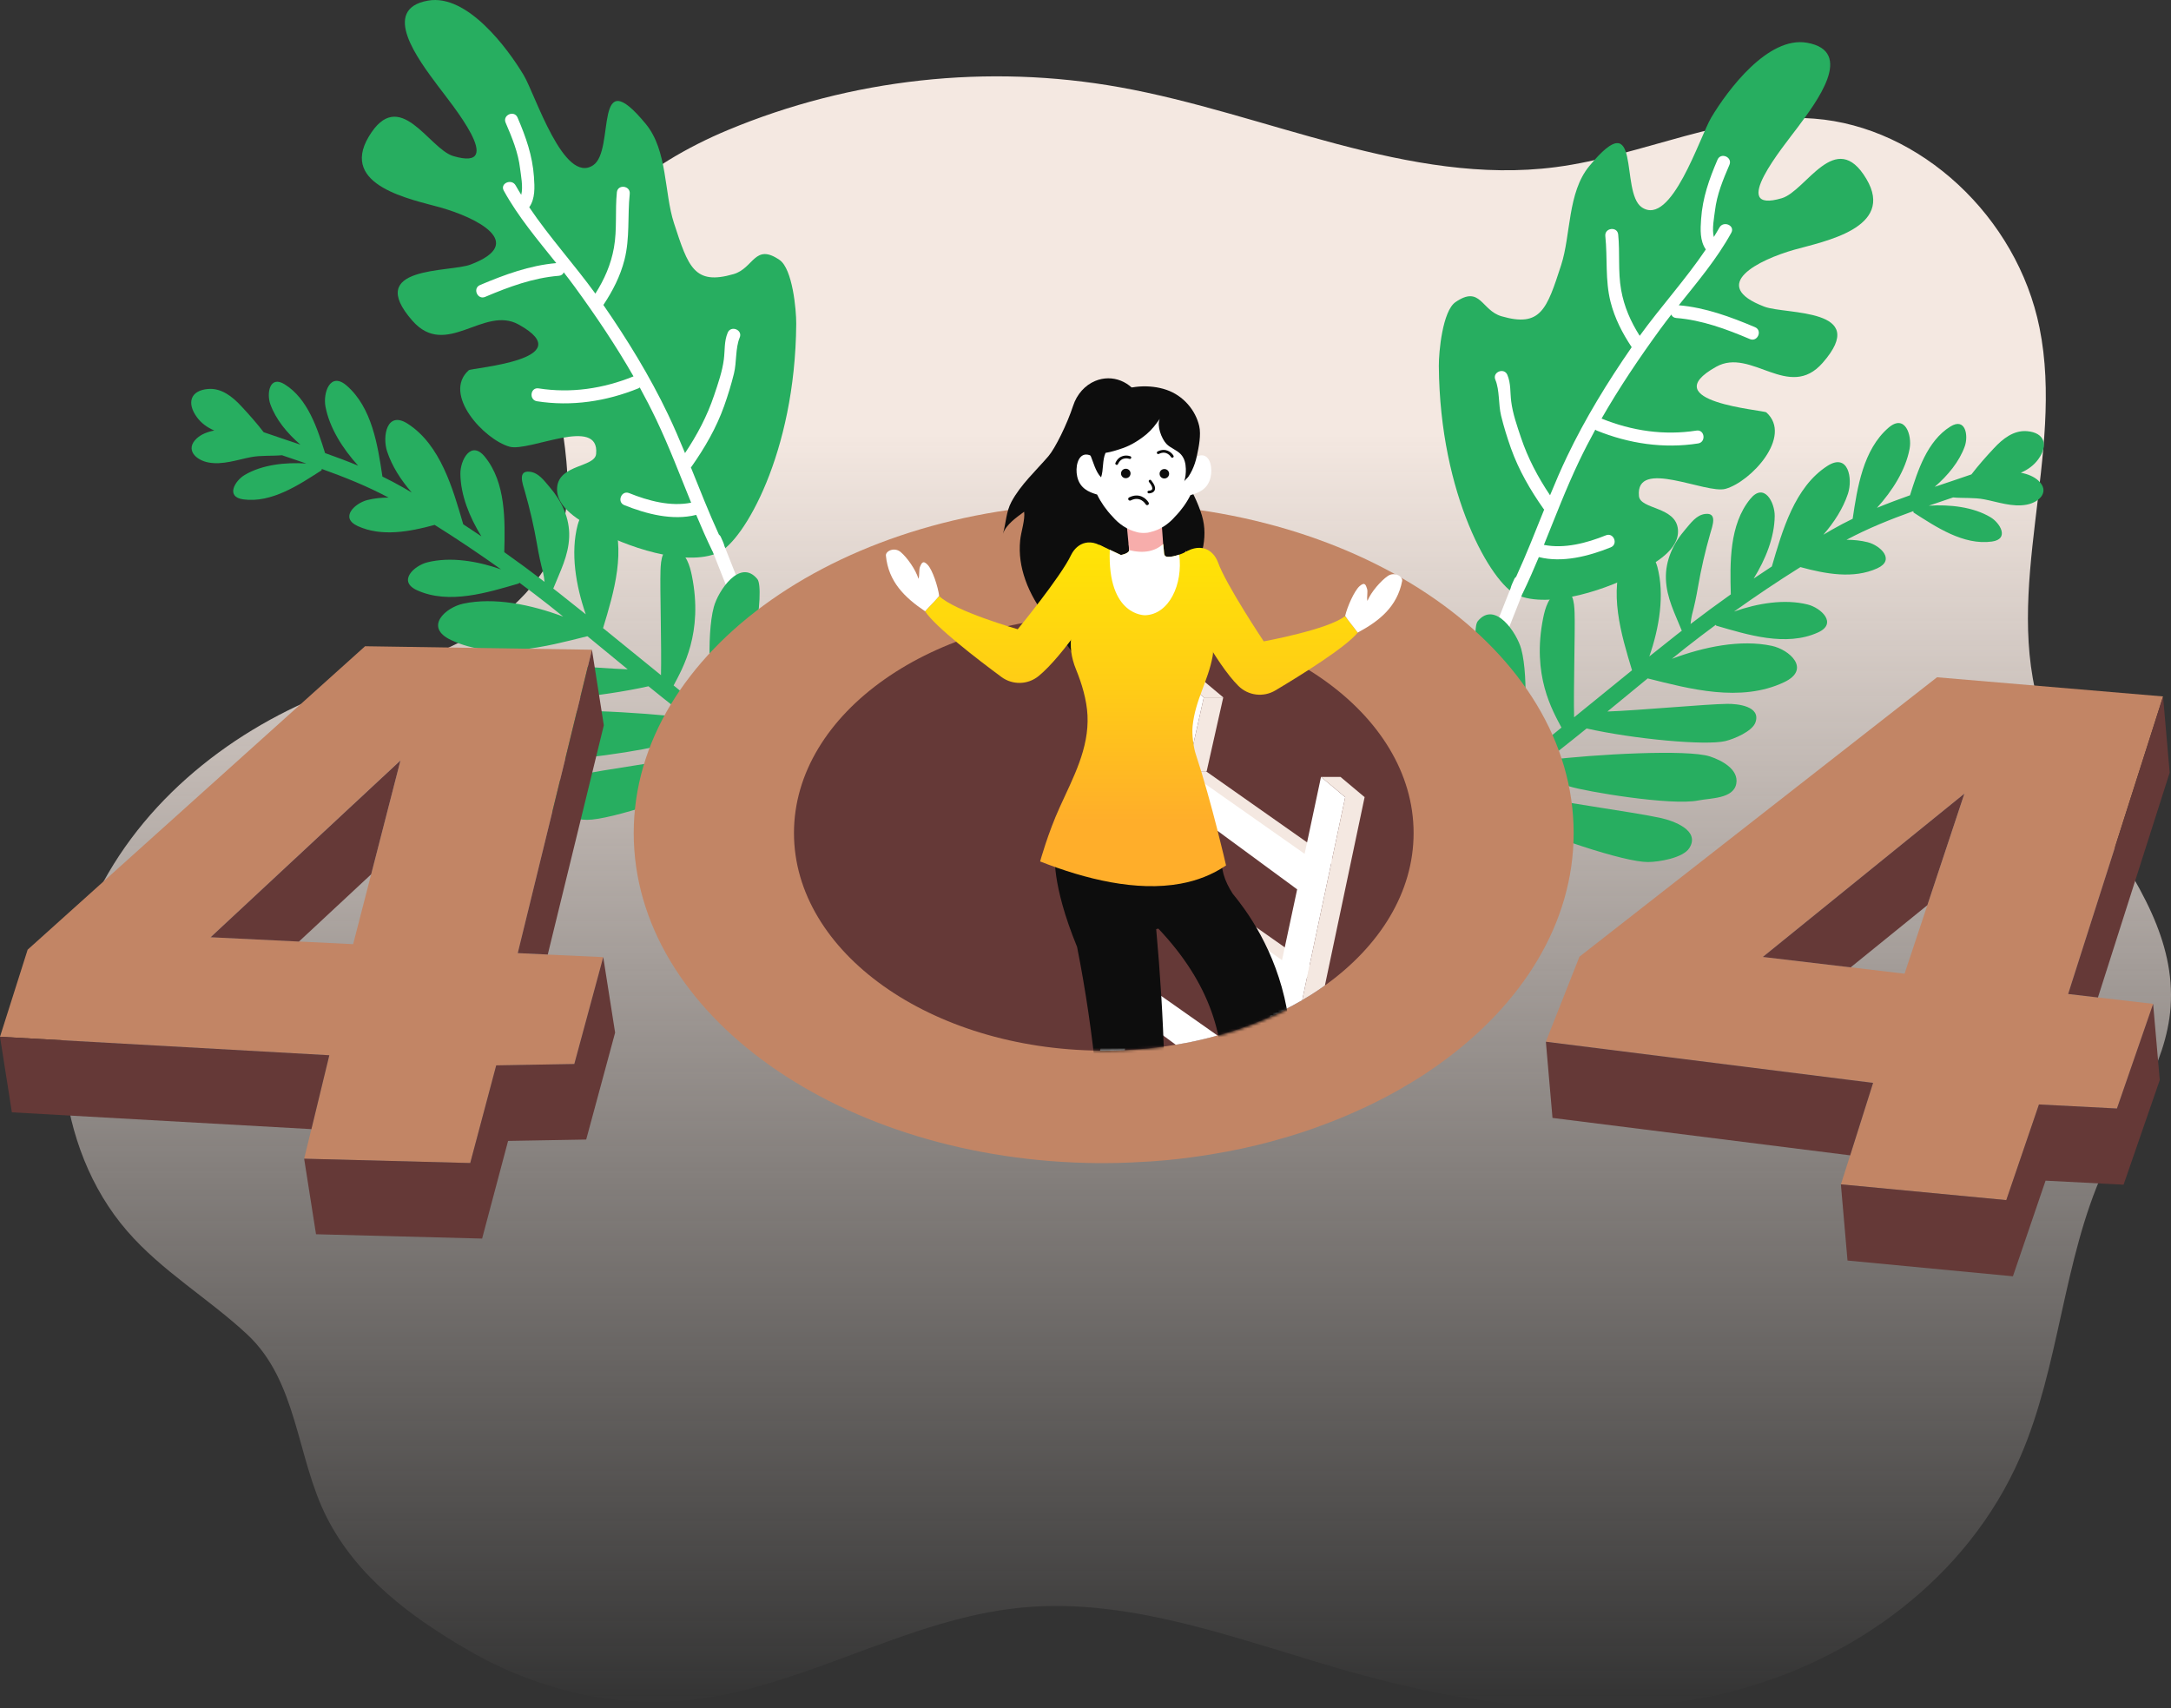
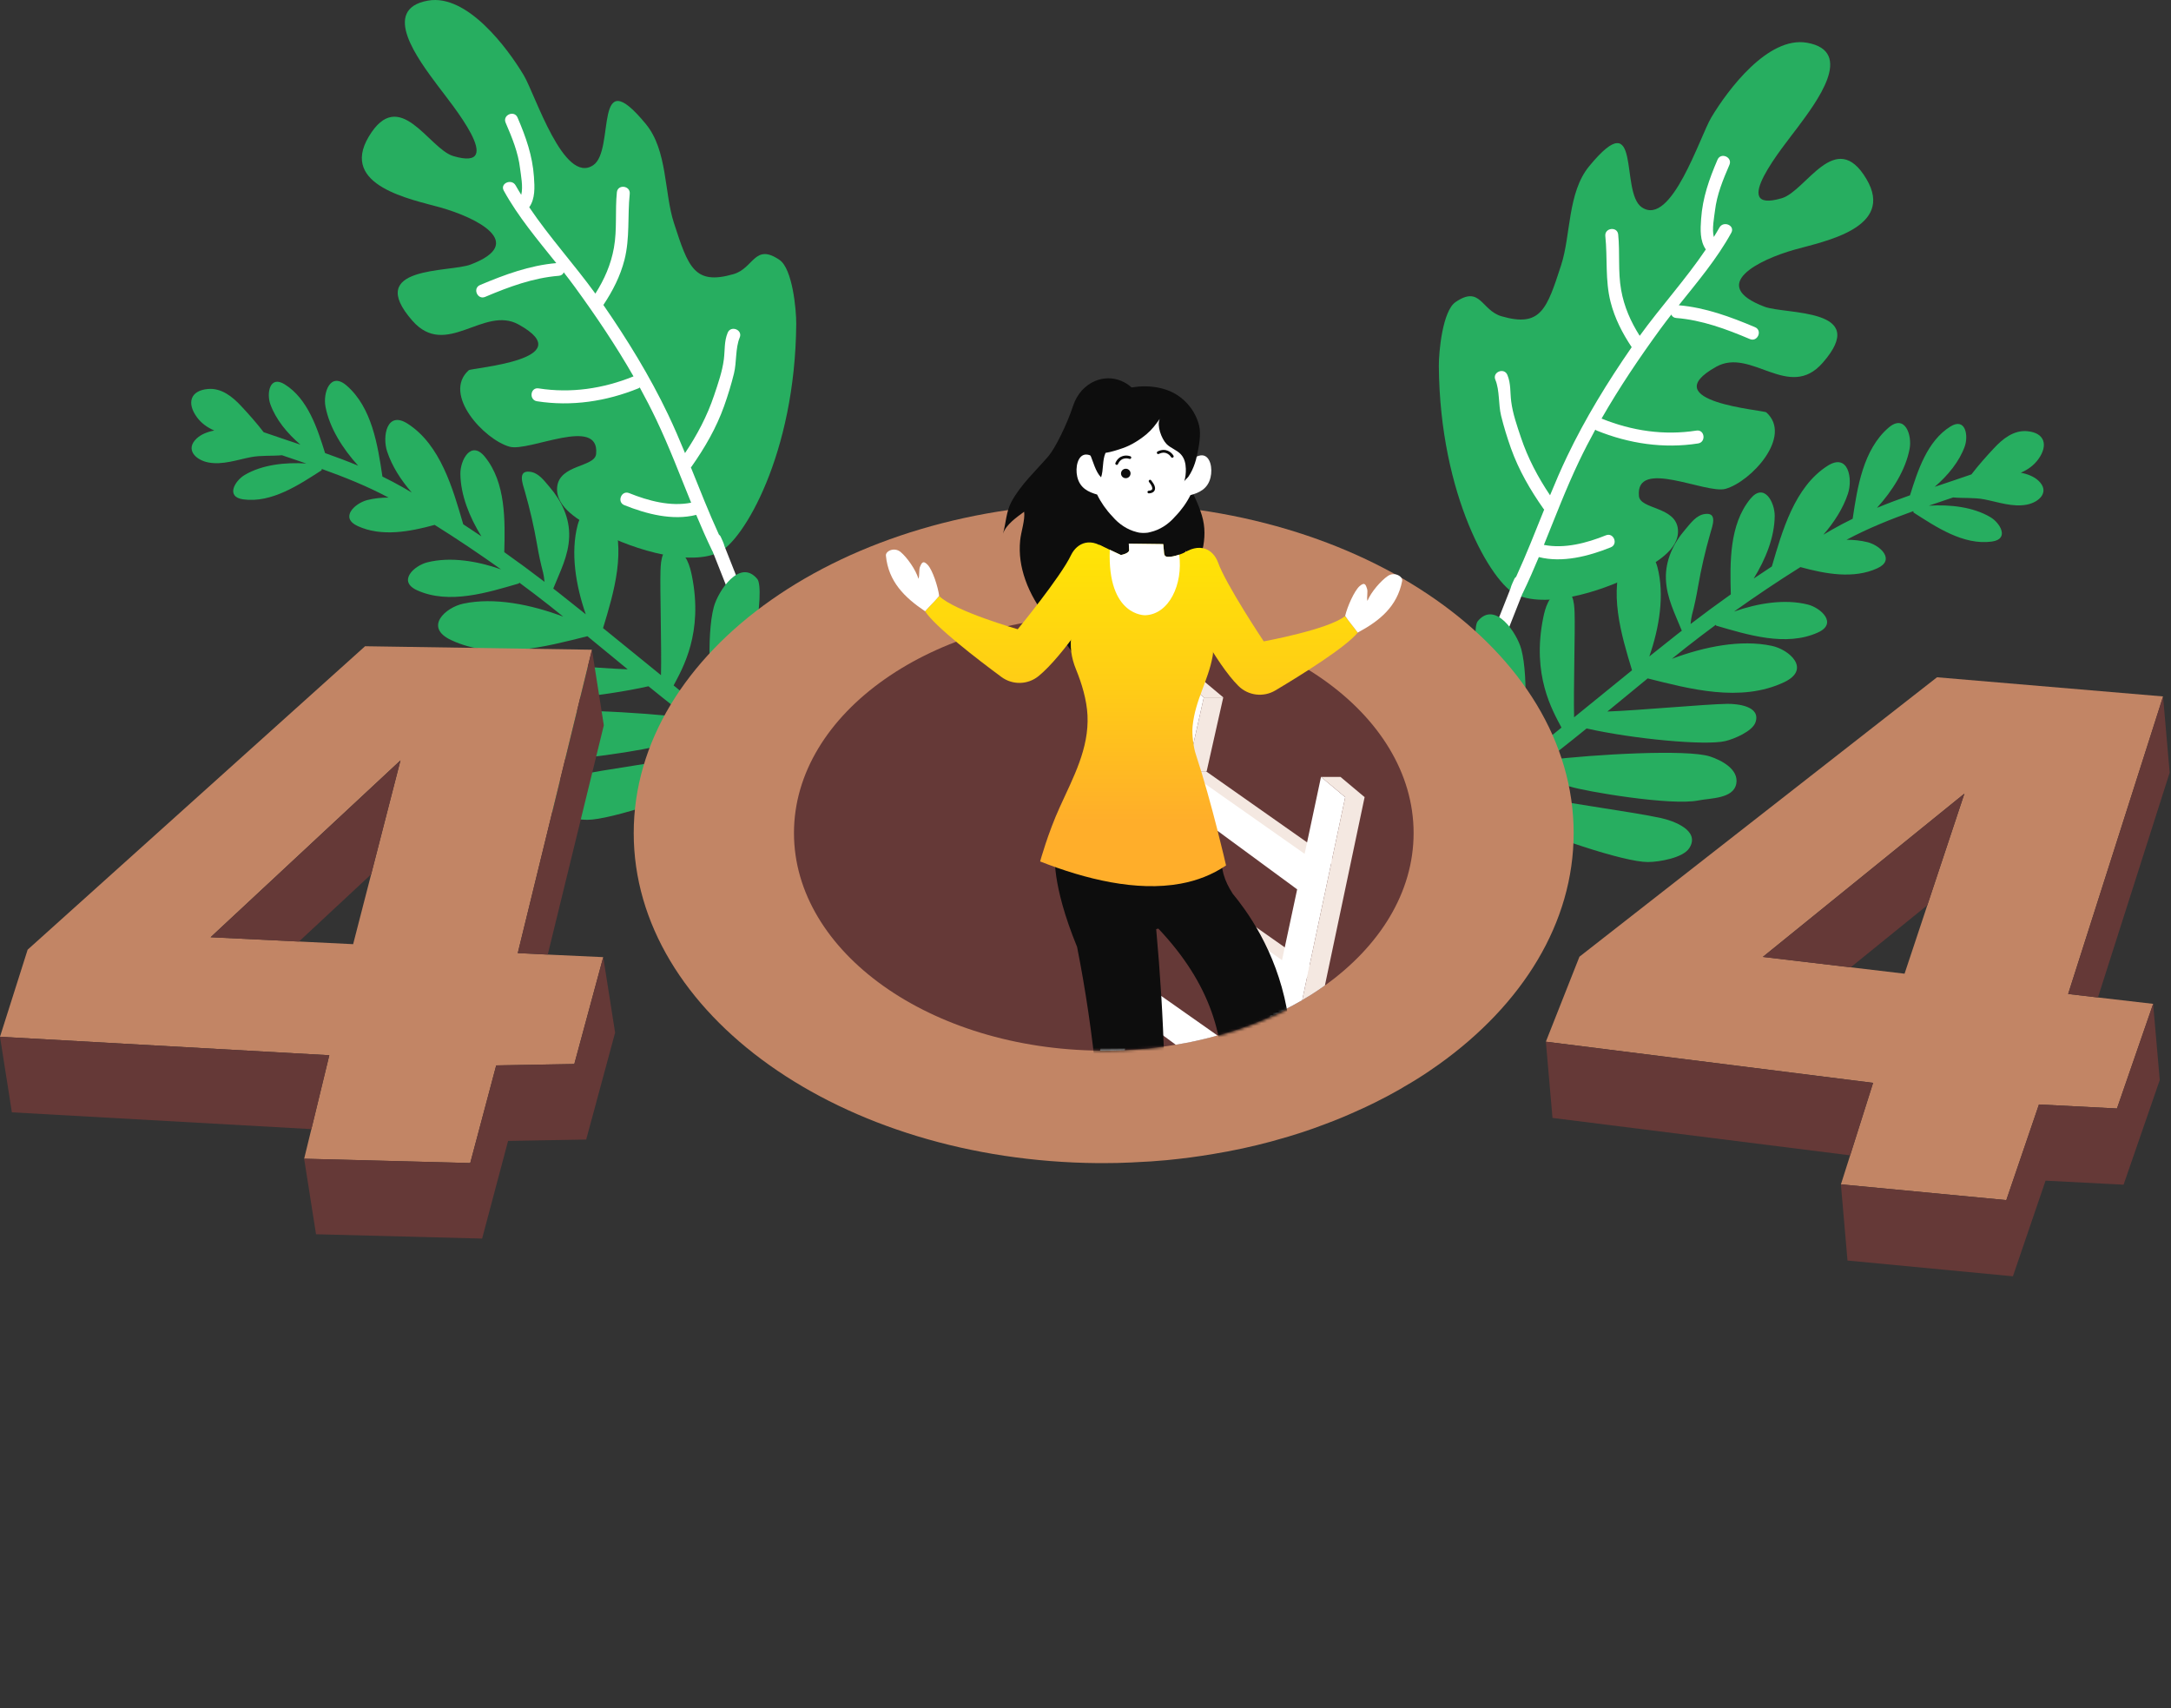
<svg xmlns="http://www.w3.org/2000/svg" width="784" height="617" viewBox="0 0 784 617" fill="none">
  <rect x="0" y="0" width="784" height="617" fill="#333333" stroke="none" />
-   <path d="M777.107 329.997C766.274 305.692 745.62 283.568 737.18 257.453C722.855 213.082 745.761 164.204 736.524 118.396C728.44 78.283 693.442 45.78 655.199 42.853C623.41 40.422 593.288 56.266 561.747 60.364C508.842 67.23 457.125 40.955 404.326 31.498C356.794 22.983 307.346 28.394 262.809 46.987C233.839 59.086 204.178 80.908 199.941 113.925C196.696 139.242 209.426 165.57 203.203 190.195C198.54 208.7 183.824 222.449 167.797 231C151.77 239.534 134.093 243.916 117.303 250.622C81.312 264.975 48.495 291.57 32.308 328.738C16.121 365.906 19.49 414.145 45.942 444.625C58.566 459.19 75.267 468.895 89.273 481.935C107.463 498.878 107.091 526.306 117.835 547.684C128.898 569.719 148.844 584.214 168.896 595.87C193.966 610.436 223.06 617.284 251.268 613.718C291.584 608.608 328.054 584.64 368.495 580.63C409.486 576.55 449.679 593.262 489.747 604.368C534.036 616.627 580.877 622.11 625.077 610.932C669.276 599.755 710.568 570.056 729.592 526.129C743.793 493.342 744.964 455.198 759.697 422.679C768.526 403.181 782.337 385.262 783.862 363.564C784.678 351.606 781.823 340.589 777.107 329.997Z" fill="url(#paint0_linear_1044_12049)" />
  <path d="M637.18 110.762C616.65 102.956 635.159 93.801 648.049 90.164C658.474 87.219 684.571 82.393 673.987 64.599C662.888 45.953 652.268 68.981 643.439 71.589C623.706 77.408 644.237 52.641 649.148 46.041C655.867 36.993 669.98 18.506 652.552 15.437C638.439 12.954 623.848 32.611 617.997 42.404C613.831 49.394 603.565 82.109 592.892 74.871C584.807 69.371 593.176 36.603 573.886 60.039C566.05 69.566 567.308 84.859 563.763 95.753C558.586 111.702 556.405 118.32 542.239 114.221C534.899 112.092 534.668 102.885 525.609 109.112C520.946 112.323 519.563 127.066 519.598 132.176C519.953 179.208 538.746 210.699 547.611 214.762C559.614 220.262 581.918 212.314 592.183 206.423C597.289 203.496 606.597 198.653 605.941 191.201C605.196 182.863 592.325 184.051 591.864 179.155C590.516 165.263 616.065 178.534 623.139 176.547C632.305 173.974 647.481 157.599 637.872 148.941C636.879 148.054 596.952 145.162 619.788 132.442C632.429 125.398 645.992 144.949 658.19 131.058C675.724 111.081 644.875 113.689 637.18 110.762Z" fill="#27AE60" />
  <path d="M633.778 118.16C624.967 114.434 615.836 111.064 606.244 110.247C612.999 101.803 620.074 93.429 625.215 84.061C626.669 81.418 622.343 79.59 620.907 82.216C620.286 83.352 619.577 84.469 618.903 85.587C618.159 82.713 619.045 78.437 619.311 76.148C620.003 70.241 622.219 64.936 624.541 59.525C625.729 56.757 621.421 54.894 620.233 57.68C617.219 64.705 614.843 71.412 614.311 79.094C614.045 82.873 613.833 86.953 616.013 90.093C608.744 100.88 599.702 110.815 592.132 121.283C588.887 116.155 586.512 110.797 585.43 104.712C584.242 98.095 585.04 91.353 584.366 84.682C584.065 81.684 579.402 82.252 579.721 85.268C580.554 93.287 579.615 101.164 581.618 109.059C583.143 115.02 585.856 120.289 589.242 125.381C580.537 137.977 572.487 151.07 565.892 164.891C563.694 169.486 561.69 174.17 559.758 178.871C555.378 172.325 551.762 165.512 549.244 157.99C547.843 153.803 546.283 149.385 545.734 145.003C545.308 141.685 545.663 138.563 544.351 135.405C543.198 132.619 538.837 134.358 540.007 137.143C541.603 140.993 541.071 146.014 542.081 150.13C543.056 154.104 544.28 158.061 545.645 161.91C548.464 169.805 552.613 176.955 557.417 183.786C557.488 183.892 557.577 183.927 557.648 184.016C554.368 192.16 551.177 200.321 547.524 208.286C547.241 208.517 546.975 208.801 546.797 209.227C546.443 210.114 545.751 211.356 545.521 212.438C539.014 228.884 532.454 245.313 526.16 261.83C525.097 264.651 529.387 266.496 530.469 263.675C536.745 247.211 543.287 230.836 549.758 214.46C549.794 214.389 549.847 214.354 549.882 214.265C551.957 209.972 553.871 205.607 555.715 201.19C564.243 203.354 573.729 200.871 581.671 197.677C584.473 196.559 582.735 192.195 579.934 193.33C573.019 196.116 565.006 198.263 557.541 196.79C561.637 186.713 565.502 176.529 570.183 166.701C572.044 162.798 574.03 158.965 576.104 155.169C576.264 155.275 576.388 155.399 576.583 155.488C588.214 160.207 600.766 162.106 613.212 160.154C616.191 159.693 615.623 155.027 612.627 155.506C600.961 157.333 589.331 155.612 578.427 151.195C578.409 151.177 578.391 151.195 578.356 151.177C584.756 140 591.972 129.284 599.56 118.87C600.855 117.096 602.202 115.339 603.55 113.601C603.816 114.239 604.365 114.772 605.305 114.842C614.631 115.588 623.371 118.834 631.917 122.454C634.7 123.642 636.562 119.331 633.778 118.16Z" fill="white" />
  <path d="M511.231 316.154C523.199 303.309 533.429 289.63 546.105 277.726C535.148 260.357 530.858 227.766 533.641 224.36C539.9 216.713 547.807 228.635 549.367 234.437C552.186 244.94 550.679 266.903 548.835 275.224C550.342 273.876 551.867 272.563 553.463 271.268C556.938 268.447 560.413 265.608 563.888 262.77C560.643 256.613 553.091 243.875 557.292 223.118C558.002 219.64 559.26 215.081 562.966 213.732C568.107 211.87 568.498 217.636 568.622 221.29C568.852 227.553 568.196 249.056 568.444 259.062C575.394 253.384 582.38 247.707 589.365 242.065C585.447 229.185 580.749 213.555 586.511 200.48C590.287 191.928 597.007 199.06 598.514 204.72C601.191 214.85 599.205 226.737 595.606 237.08C598.921 234.437 602.219 231.793 605.552 229.167C606.137 228.706 606.758 228.245 607.343 227.784C604.878 221.627 601.829 215.95 601.599 209.084C601.368 202.325 604.311 196.168 608.655 191.148C610.57 188.93 612.591 185.985 615.8 185.612C620.303 185.08 618.406 189.906 617.573 192.833C615.782 199.078 614.293 205.554 613.194 211.923C612.591 215.453 611.899 218.735 611.013 222.071C610.782 222.94 610.641 224.129 610.499 225.371C615.268 221.716 620.108 218.15 625.037 214.655C624.736 203.283 624.434 189.533 632.058 180.201C637.058 174.063 640.94 181.408 640.887 186.357C640.816 194.039 637.589 202.005 633.299 208.942C635.48 207.47 637.66 206.015 639.859 204.578C643.6 191.786 648.032 175.89 659.929 168.261C667.499 163.4 669.13 172.892 667.34 178.303C665.567 183.643 662.358 188.628 658.457 193.117C659.503 192.514 660.531 191.875 661.577 191.29C664.042 189.888 666.524 188.575 669.042 187.351C670.726 176.067 672.818 162.389 681.984 154.476C687.977 149.313 690.53 157.208 689.608 162.069C688.154 169.787 683.402 177.238 677.818 183.412C681.754 181.78 685.743 180.29 689.75 178.871C692.533 169.982 695.955 159.266 704.323 154.05C709.819 150.626 710.883 157.333 709.536 161.165C707.568 166.718 703.419 171.721 698.668 175.819C703.082 174.329 707.515 172.874 711.929 171.33C714.482 167.995 717.425 164.695 720.067 161.874C723.17 158.539 727.141 155.31 732.017 155.718C738.453 156.268 739.711 160.828 736.095 165.831C734.446 168.119 732.247 169.645 729.765 170.727C732.265 171.189 734.588 172.147 736.13 173.601C740.367 177.558 736.485 181.39 731.893 182.259C726.787 183.235 721.521 181.301 716.557 180.343C712.887 179.633 709.004 179.988 705.316 179.651C702.391 180.645 699.465 181.621 696.54 182.632C704.146 182.153 712.514 183.058 718.791 186.783C722.283 188.841 725.758 194.678 719.34 195.583C709.057 197.02 699.075 190.261 691.026 185.098L690.938 184.601C682.729 187.546 674.644 190.775 666.825 194.944C669.449 194.944 672.038 195.21 674.485 195.831C678.952 196.967 684.626 202.201 677.924 205.252C669.308 209.173 659.219 207.275 650.177 204.808C642.04 209.9 634.044 215.276 626.207 220.864C634.735 217.866 644.451 216.234 652.819 218.327C657.606 219.534 663.705 225.158 656.507 228.422C644.965 233.674 630.959 229.203 619.754 225.956L619.612 225.655C615.977 228.351 612.378 231.066 608.85 233.851C607.13 235.2 605.464 236.583 603.762 237.932C615.445 233.55 628.636 230.871 639.823 233.248C646.224 234.596 654.149 241.711 644.291 246.377C628.53 253.846 609.931 248.736 595.021 245.011C590.163 248.985 585.323 252.994 580.465 256.968C592.042 256.56 616.013 254.289 623.796 254.201C627.448 254.165 635.994 255.017 633.937 260.889C632.802 264.136 626.207 266.903 623.034 267.649C615.959 269.334 589.95 266.921 572.965 263.089C569.508 265.892 566.033 268.677 562.523 271.427C561.228 272.439 559.952 273.468 558.711 274.514C575.802 272.403 609.417 270.54 617.52 273.202C621.633 274.55 628.015 277.832 627.005 283.084C625.941 288.53 617.626 288.211 613.353 289.08C603.513 291.103 572.38 285.816 566.76 284.006C562.416 282.605 558.197 280.209 554.013 278.613C551.229 281.114 548.57 283.704 545.981 286.33C559.42 289.098 590.163 293.303 599.79 295.432C604.169 296.407 614.151 299.849 610.055 306.289C607.786 309.855 599.116 311.31 595.11 311.328C586.617 311.363 558.746 302.156 539.457 293.214C531.478 301.889 523.943 310.955 515.646 319.861C513.128 322.523 508.714 318.85 511.231 316.154Z" fill="#27AE60" />
  <path d="M169.957 95.54C190.488 87.733 171.978 78.579 159.089 74.942C148.664 71.997 122.566 67.171 133.151 49.376C144.249 30.73 154.869 53.758 163.699 56.367C183.432 62.186 162.901 37.419 157.99 30.819C151.27 21.771 137.157 3.284 154.586 0.215C168.698 -2.269 183.29 17.389 189.14 27.182C193.307 34.172 203.572 66.887 214.245 59.649C222.33 54.149 213.962 21.381 233.251 44.817C241.088 54.344 239.829 69.637 243.375 80.53C248.552 96.48 250.733 103.097 264.899 98.999C272.239 96.87 272.469 87.662 281.529 93.889C286.192 97.101 287.575 111.844 287.539 116.953C287.185 163.986 268.391 195.477 259.527 199.54C247.524 205.039 225.22 197.091 214.955 191.201C209.848 188.274 200.541 183.43 201.196 175.979C201.941 167.641 214.813 168.829 215.274 163.933C216.621 150.041 191.073 163.312 183.999 161.325C174.833 158.752 159.656 142.377 169.266 133.719C170.258 132.832 210.185 129.94 187.332 117.219C174.691 110.176 161.128 129.727 148.93 115.836C131.413 95.859 162.262 98.467 169.957 95.54Z" fill="#27AE60" />
  <path d="M173.356 102.938C182.167 99.212 191.298 95.841 200.89 95.025C194.135 86.58 187.061 78.206 181.919 68.839C180.465 66.195 184.791 64.368 186.227 66.994C186.848 68.129 187.557 69.247 188.231 70.365C188.975 67.49 188.089 63.215 187.823 60.926C187.132 55.018 184.915 49.714 182.593 44.303C181.405 41.535 185.713 39.672 186.901 42.457C189.915 49.483 192.291 56.189 192.823 63.871C193.089 67.65 193.301 71.731 191.121 74.853C198.39 85.64 207.432 95.575 215.002 106.043C218.247 100.915 220.623 95.557 221.704 89.472C222.892 82.855 222.094 76.113 222.768 69.442C223.069 66.444 227.732 67.011 227.413 70.028C226.58 78.047 227.519 85.924 225.516 93.819C223.991 99.78 221.279 105.049 217.892 110.141C226.597 122.737 234.647 135.83 241.242 149.651C243.441 154.246 245.444 158.93 247.376 163.631C251.756 157.085 255.372 150.272 257.89 142.749C259.291 138.563 260.851 134.145 261.401 129.763C261.826 126.445 261.471 123.323 262.783 120.165C263.936 117.379 268.297 119.118 267.127 121.903C265.532 125.753 266.063 130.774 265.053 134.89C264.078 138.864 262.854 142.82 261.489 146.67C258.67 154.565 254.521 161.715 249.717 168.545C249.646 168.652 249.557 168.687 249.486 168.776C252.766 176.919 255.958 185.08 259.61 193.046C259.894 193.277 260.159 193.561 260.337 193.987C260.691 194.874 261.383 196.116 261.613 197.198C268.12 213.644 274.68 230.073 280.974 246.59C282.038 249.411 277.747 251.256 276.666 248.435C270.389 231.971 263.847 215.596 257.376 199.22C257.34 199.149 257.287 199.114 257.252 199.025C255.177 194.732 253.263 190.367 251.419 185.95C242.891 188.114 233.406 185.63 225.463 182.437C222.662 181.319 224.399 176.955 227.2 178.09C234.115 180.876 242.129 183.04 249.593 181.55C245.497 171.473 241.632 161.289 236.952 151.46C235.09 147.557 233.104 143.725 231.03 139.929C230.87 140.035 230.746 140.159 230.551 140.248C218.921 144.967 206.368 146.865 193.922 144.914C190.943 144.453 191.511 139.787 194.507 140.266C206.173 142.093 217.804 140.372 228.707 135.955C228.725 135.937 228.743 135.955 228.778 135.937C222.378 124.76 215.162 114.044 207.574 103.63C206.279 101.856 204.932 100.099 203.585 98.361C203.319 98.999 202.769 99.531 201.829 99.602C192.504 100.348 183.763 103.594 175.217 107.213C172.434 108.42 170.572 104.109 173.356 102.938Z" fill="white" />
  <path d="M295.911 300.931C283.944 288.087 273.714 274.408 261.037 262.504C271.994 245.135 276.285 212.544 273.501 209.137C267.243 201.491 259.335 213.413 257.775 219.215C254.956 229.717 256.481 251.681 258.307 260.002C256.8 258.654 255.275 257.341 253.68 256.046C250.205 253.225 246.73 250.386 243.255 247.548C246.499 241.391 254.052 228.653 249.85 207.896C249.141 204.418 247.882 199.859 244.177 198.51C239.035 196.647 238.645 202.413 238.521 206.068C238.29 212.331 238.946 233.833 238.698 243.84C231.748 238.162 224.763 232.485 217.777 226.843C221.696 213.963 226.394 198.333 220.632 185.257C216.855 176.706 210.136 183.838 208.629 189.498C205.952 199.628 207.938 211.515 211.537 221.858C208.221 219.215 204.923 216.571 201.59 213.945C201.005 213.484 200.385 213.023 199.8 212.561C202.264 206.405 205.314 200.728 205.544 193.862C205.775 187.103 202.831 180.946 198.488 175.908C196.573 173.69 194.552 170.745 191.343 170.372C186.839 169.84 188.736 174.666 189.57 177.593C191.36 183.838 192.85 190.314 193.949 196.683C194.552 200.213 195.243 203.496 196.13 206.831C196.36 207.7 196.502 208.889 196.644 210.131C191.875 206.476 187.034 202.91 182.106 199.415C182.407 188.043 182.708 174.293 175.085 164.961C170.085 158.823 166.202 166.168 166.255 171.118C166.326 178.8 169.553 186.766 173.844 193.702C171.663 192.23 169.482 190.775 167.284 189.338C163.543 176.546 159.11 160.65 147.214 153.021C139.643 148.16 138.012 157.652 139.803 163.063C141.576 168.403 144.785 173.389 148.685 177.877C147.639 177.274 146.611 176.635 145.565 176.05C143.101 174.648 140.619 173.335 138.101 172.111C136.417 160.828 134.325 147.149 125.158 139.236C119.166 134.074 116.613 141.969 117.535 146.83C118.989 154.547 123.74 161.999 129.325 168.173C125.389 166.54 121.4 165.05 117.393 163.631C114.609 154.742 111.188 144.026 102.819 138.811C97.323 135.386 96.259 142.093 97.607 145.925C99.575 151.478 103.723 156.481 108.475 160.579C104.06 159.089 99.628 157.634 95.213 156.091C92.66 152.755 89.717 149.455 87.075 146.634C83.973 143.299 80.001 140.07 75.126 140.478C68.69 141.028 67.431 145.588 71.048 150.591C72.697 152.879 74.895 154.405 77.377 155.487C74.877 155.949 72.555 156.907 71.013 158.362C66.775 162.318 70.658 166.15 75.25 167.019C80.356 167.995 85.622 166.061 90.586 165.103C94.256 164.394 98.139 164.748 101.826 164.411C104.752 165.405 107.677 166.381 110.602 167.392C102.997 166.913 94.628 167.818 88.352 171.543C84.859 173.601 81.384 179.438 87.802 180.343C98.085 181.78 108.067 175.021 116.116 169.858L116.205 169.361C124.414 172.306 132.498 175.535 140.317 179.704C137.693 179.704 135.105 179.971 132.658 180.592C128.19 181.727 122.517 186.961 129.218 190.012C137.835 193.933 147.923 192.035 156.965 189.569C165.103 194.66 173.099 200.036 180.935 205.625C172.408 202.626 162.692 200.994 154.323 203.088C149.536 204.294 143.438 209.918 150.636 213.182C162.178 218.434 176.184 213.963 187.389 210.716L187.531 210.415C191.165 213.111 194.764 215.826 198.293 218.611C200.012 219.96 201.679 221.343 203.381 222.692C191.697 218.31 178.507 215.631 167.319 218.008C160.919 219.356 152.994 226.471 162.851 231.137C178.613 238.606 197.211 233.496 212.122 229.771C216.98 233.745 221.82 237.754 226.678 241.728C215.1 241.32 191.13 239.049 183.347 238.961C179.694 238.925 171.149 239.777 173.205 245.649C174.34 248.896 180.935 251.664 184.109 252.409C191.183 254.094 217.192 251.681 234.177 247.849C237.634 250.652 241.109 253.438 244.62 256.188C245.914 257.199 247.191 258.228 248.432 259.275C231.34 257.163 197.725 255.301 189.623 257.962C185.51 259.31 179.127 262.592 180.138 267.844C181.201 273.29 189.517 272.971 193.789 273.84C203.629 275.863 234.762 270.576 240.383 268.766C244.726 267.365 248.946 264.97 253.13 263.373C255.914 265.874 258.573 268.465 261.161 271.09C247.723 273.858 216.98 278.063 207.352 280.192C202.973 281.167 192.992 284.609 197.087 291.049C199.356 294.615 208.026 296.07 212.033 296.088C220.525 296.123 248.396 286.916 267.686 277.974C275.664 286.65 283.199 295.715 291.497 304.622C294.014 307.301 298.429 303.646 295.911 300.931Z" fill="#27AE60" />
  <path d="M568.283 300.861C568.283 333.363 549.738 362.831 519.687 384.352C517.187 386.126 514.634 387.882 511.974 389.532C510.414 390.508 508.872 391.448 507.258 392.353C506.762 392.69 506.265 392.956 505.733 393.276C502.79 394.961 499.794 396.576 496.691 398.101C494.369 399.272 491.975 400.372 489.564 401.437C486.018 403.051 482.384 404.541 478.678 405.925C472.969 408.125 467.03 410.059 460.913 411.727C460.31 411.922 459.672 412.082 459.052 412.259C452.261 414.086 445.24 415.612 438.042 416.783C432.546 417.723 426.926 418.451 421.235 419.001C417.547 419.338 413.841 419.604 410.083 419.746C409.551 419.781 409.054 419.799 408.522 419.835C405.225 419.994 401.892 420.065 398.541 420.065H396.537C303.759 419.32 228.852 366.256 228.852 300.878C228.852 235.076 304.84 181.745 398.523 181.745C492.312 181.71 568.283 235.058 568.283 300.861Z" fill="#C28565" />
  <path d="M510.487 300.861C510.487 322.293 498.254 341.72 478.45 355.913C476.801 357.084 475.117 358.237 473.361 359.337C472.333 359.975 471.322 360.596 470.259 361.2C469.922 361.412 469.603 361.608 469.248 361.803C467.316 362.92 465.33 363.985 463.291 364.979C461.748 365.741 460.188 366.487 458.593 367.178C456.252 368.243 453.859 369.219 451.412 370.141C447.653 371.578 443.735 372.873 439.693 373.956C439.285 374.08 438.877 374.186 438.47 374.311C433.984 375.517 429.374 376.528 424.623 377.291C421.006 377.912 417.301 378.391 413.542 378.746C411.113 378.959 408.666 379.154 406.202 379.243C405.847 379.26 405.528 379.278 405.174 379.296C402.993 379.402 400.812 379.438 398.596 379.438H397.284C336.099 378.941 286.723 343.955 286.723 300.843C286.723 257.466 336.826 222.284 398.614 222.284C460.383 222.302 510.487 257.483 510.487 300.861Z" fill="#653937" />
  <path d="M427.527 278.542L475.734 312.446L482.471 311.577L435.506 278.542H427.527Z" fill="#F4E8E1" />
  <path d="M423.129 319.028L471.335 352.932L478.073 352.063L431.089 319.028H423.129Z" fill="#F4E8E1" />
  <path d="M477.051 280.582L472.051 304.072L471.129 308.365L428.738 278.56L434.73 251.877L425.99 244.567L397.25 379.473H398.562C400.778 379.473 402.959 379.437 405.14 379.331C405.494 379.313 405.813 379.296 406.168 379.278L409.146 365.954L424.589 377.309C429.34 376.546 433.968 375.534 438.436 374.328C438.843 374.221 439.251 374.115 439.659 373.973L411.735 354.333L417.586 328.307L460.225 359.603L458.594 367.196C460.19 366.504 461.75 365.777 463.292 364.996C465.331 363.985 468.328 362.317 470.26 361.217L485.791 287.91L477.051 280.582ZM462.973 346.758L420.245 316.686L426.167 290.127L468.434 321.192L462.973 346.758Z" fill="white" />
  <path d="M492.796 287.892L478.453 355.912C476.804 357.083 475.12 358.236 473.364 359.336C472.336 359.975 471.325 360.596 470.262 361.199L485.793 287.892H492.796Z" fill="#F4E8E1" />
  <path d="M485.795 287.892L477.055 280.582H484.076L492.799 287.892H485.795Z" fill="#F4E8E1" />
  <path d="M434.727 251.859H441.748L433.007 244.532H426.004L434.727 251.859Z" fill="#F4E8E1" />
  <path d="M434.729 251.859H441.75L435.757 278.542H428.754L434.729 251.859Z" fill="#F4E8E1" />
  <mask id="mask0_1044_12049" style="mask-type:luminance" maskUnits="userSpaceOnUse" x="284" y="128" width="235" height="252">
    <path d="M513.339 298.271C508.251 319.809 500.875 340.477 480.681 355.132C478.997 356.338 477.295 357.527 475.504 358.662C474.458 359.319 473.412 359.958 472.331 360.596C471.994 360.827 471.657 361.004 471.303 361.217C469.335 362.37 467.313 363.47 465.221 364.499C463.661 365.298 462.048 366.043 460.434 366.77C458.041 367.87 455.612 368.881 453.112 369.839C449.282 371.33 445.293 372.66 441.162 373.796C440.755 373.92 440.329 374.044 439.921 374.151C435.365 375.393 430.649 376.439 425.791 377.238C422.103 377.876 418.327 378.373 414.497 378.746C412.015 378.976 409.515 379.154 407.015 379.26C406.661 379.278 406.324 379.296 405.969 379.313C403.753 379.42 401.519 379.473 399.268 379.473H397.92C335.565 378.959 287.731 342.748 285.214 298.288C279.611 199.362 346.185 128.184 409.161 128.184C472.171 128.166 537.398 196.24 513.339 298.271Z" fill="white" />
  </mask>
  <g mask="url(#mask0_1044_12049)">
    <path d="M433.99 186.022C431.082 176.583 425.125 168.99 420.498 160.439C419.31 158.239 417.856 156.127 416.775 153.856C416.349 152.952 414.097 148.552 411.775 144.028C408.548 137.747 401.651 135.015 395.499 137.588C391.794 139.131 388.886 142.396 387.539 146.512C385.376 153.165 381.032 161.947 378.603 164.767C374.1 170.001 368.603 175.004 365.253 181.231C363.32 184.833 363.302 188.86 362.203 192.746C363.32 189.392 367.203 186.767 369.845 184.815C370.235 187.743 368.71 192.107 368.408 195.123C367.912 200.108 368.639 204.739 370.27 209.405C373.922 219.837 381.369 226.969 387.379 235.804C388.797 237.88 389.737 240.133 391.297 242.12C391.847 242.812 392.822 244.604 393.638 244.568C394.772 244.533 397.627 240.807 398.407 240.062C405.924 232.788 415.498 228.441 420.994 219.003C424.682 212.669 425.746 205.573 428.21 198.831C429.522 202.628 428.972 206.939 429.983 210.789C433.334 202.663 436.667 194.697 433.99 186.022Z" fill="#0D0D0D" />
    <path d="M449.387 328.29C447.897 326.179 446.461 324.351 445.167 322.772C442.153 318.124 440.611 313.44 441.426 308.703L400.028 308.473L380.312 305.705C380.561 306.592 380.791 307.479 381.039 308.366H381.022C381.022 308.366 379.479 318.851 388.965 341.986C401.446 405.11 401.216 470.203 391.535 539.022L405.134 539.448C422.349 464.881 423.253 398.28 417.527 335.546L418.307 335.369C456.106 375.305 441.515 415.329 418.573 460.126L429.317 468.926C485.697 399.646 464.723 349.97 449.387 328.29Z" fill="#0D0D0D" />
    <path d="M426.531 200.392C423.871 202.343 423.783 205.821 424.226 208.535C424.527 210.398 425.166 212.154 425.999 213.84C428.783 219.464 439.119 239.707 447.221 247.726C450.785 251.256 456.246 251.913 460.554 249.358C470.075 243.681 486.013 233.746 490.304 228.476C489.719 227.714 489.932 227.962 489.152 226.968C488.371 225.993 486.74 223.704 485.677 222.551C479.666 227.376 456.37 231.634 456.37 231.634C456.37 231.634 442.7 211.161 439.828 203.053C438.126 198.511 433.286 195.424 426.531 200.392Z" fill="url(#paint1_linear_1044_12049)" />
    <path d="M490.304 228.459C498.159 224.254 504.559 219.091 506.35 209.83C506.669 208.198 503.619 206.353 501.173 208.02C498.726 209.688 495.127 213.769 493.815 217.015C493.478 215.809 494.063 213.662 493.655 212.58C493.265 211.498 492.999 209.937 491.014 211.657C489.028 213.396 486.51 219.215 485.766 222.444C487.202 224.555 488.815 226.383 490.304 228.459Z" fill="white" />
    <path d="M400.29 199.097C402.737 201.297 402.489 204.774 401.779 207.435C401.301 209.245 400.485 210.948 399.492 212.545C396.159 217.867 383.89 236.993 375.043 244.178C371.16 247.336 365.647 247.46 361.622 244.479C352.704 237.88 337.829 226.436 334.07 220.777C334.726 220.085 334.496 220.298 335.365 219.393C336.233 218.488 338.077 216.377 339.247 215.33C344.761 220.724 367.526 227.252 367.526 227.252C367.526 227.252 383.146 208.216 386.798 200.428C388.943 196.099 394.049 193.491 400.29 199.097Z" fill="url(#paint2_linear_1044_12049)" />
    <path d="M334.072 220.759C326.679 215.792 320.81 210.043 319.924 200.658C319.764 199.008 322.973 197.465 325.243 199.363C327.512 201.261 330.685 205.679 331.678 209.032C332.139 207.861 331.767 205.679 332.263 204.632C332.76 203.603 333.185 202.06 334.994 203.976C336.802 205.892 338.735 211.942 339.16 215.224C337.547 217.175 335.756 218.843 334.072 220.759Z" fill="white" />
    <path d="M442.755 312.553C437.755 315.959 432.241 318.053 426.355 319.135C410.416 322.062 392.031 317.556 375.613 311.116C375.613 311.116 378.432 300.861 382.705 291.512C387.545 280.813 393.307 270.382 392.722 258.335C392.439 252.729 390.666 246.874 388.574 241.747C386.854 237.578 386.251 233.355 386.978 228.884C387.51 225.567 388.538 222.338 389.194 219.056C390.222 213.503 397.048 196.773 397.048 196.773L400.789 198.564L404.778 200.445C405.576 200.356 407.314 199.806 407.686 199.043C407.739 198.937 407.775 198.831 407.775 198.706L407.651 196.364L420.079 196.524L420.274 198.476C420.434 199.93 420.203 201.048 421.745 201.119C422.951 201.172 424.44 200.8 425.859 200.321C428.181 199.522 430.309 198.405 430.61 198.422C430.681 198.422 439.351 229.168 437.915 236.975C436.266 246.04 431.621 252.764 430.681 262.238C430.38 265.148 430.947 269.832 431.887 272.582C437.578 289.773 442.755 312.553 442.755 312.553Z" fill="url(#paint3_linear_1044_12049)" />
    <path d="M413.536 222.196C413.536 222.196 399.849 222.622 400.771 198.547L404.76 200.427C405.558 200.339 407.296 199.789 407.668 199.026C407.721 198.919 407.757 198.813 407.757 198.689L407.632 196.347L420.061 196.507L420.256 198.458C420.415 199.913 420.185 201.031 421.727 201.102C422.933 201.155 424.422 200.782 425.841 200.303C427.259 210.984 422.206 221.912 413.536 222.196Z" fill="white" />
-     <path d="M407.759 198.689C413.308 200.037 417.191 199.008 420.046 196.489L419.372 187.086L406.926 189.96L407.759 198.689Z" fill="#F7ADAB" />
    <path d="M434.258 164.448C433.424 164.377 432.467 164.679 431.527 165.211C430.322 159.605 427.379 153.644 423.744 149.528C422.219 147.487 420.464 146.157 418.532 145.341C417.486 144.826 416.44 144.489 415.393 144.383C414.667 144.312 413.957 144.294 413.248 144.294C412.539 144.276 411.83 144.294 411.103 144.365C410.057 144.453 408.993 144.773 407.947 145.27C406.015 146.05 404.242 147.363 402.699 149.386C399.011 153.448 395.997 159.374 394.739 164.963C393.799 164.413 392.859 164.093 392.008 164.164C389.189 164.395 388.25 168.795 389.012 172.148C389.969 176.388 393.196 177.736 396.192 178.606C397.558 181.427 399.472 184.176 401.706 186.501C404.047 189.25 407.061 191.308 410.5 192.16C410.607 192.196 410.695 192.213 410.802 192.231C410.997 192.284 411.192 192.338 411.404 192.373C411.546 192.391 411.688 192.391 411.812 192.408C411.936 192.426 412.043 192.426 412.167 192.444C412.433 192.462 412.699 192.479 412.965 192.479C413.23 192.479 413.496 192.462 413.762 192.444C413.886 192.426 413.993 192.426 414.117 192.408C414.259 192.391 414.401 192.391 414.525 192.373C414.737 192.338 414.932 192.284 415.128 192.231C415.234 192.213 415.323 192.196 415.429 192.16C418.886 191.362 421.936 189.339 424.294 186.625C426.545 184.336 428.513 181.604 429.896 178.819C432.893 178.002 436.137 176.69 437.148 172.449C437.963 169.132 437.077 164.714 434.258 164.448Z" fill="white" />
    <path d="M404.827 171.101C404.88 172.041 405.696 172.769 406.653 172.698C407.593 172.645 408.32 171.829 408.267 170.888C408.213 169.948 407.398 169.221 406.44 169.292C405.483 169.363 404.774 170.161 404.827 171.101Z" fill="#0D0D0D" />
-     <path d="M418.759 171.208C418.812 172.148 419.627 172.875 420.585 172.804C421.524 172.751 422.251 171.935 422.198 170.995C422.145 170.054 421.329 169.327 420.372 169.398C419.415 169.451 418.688 170.25 418.759 171.208Z" fill="#0D0D0D" />
    <path d="M403.119 167.872C403.101 167.872 403.084 167.854 403.066 167.854C402.818 167.748 402.694 167.446 402.8 167.198C404.147 164.182 406.913 164.306 408.207 164.785C408.473 164.892 408.598 165.175 408.491 165.424C408.385 165.69 408.137 165.814 407.835 165.725C407.746 165.69 405.016 164.714 403.722 167.624C403.633 167.837 403.367 167.961 403.119 167.872Z" fill="#0D0D0D" />
    <path d="M417.853 163.773C417.835 163.756 417.835 163.738 417.818 163.72C417.694 163.472 417.8 163.17 418.048 163.046C421.027 161.556 423.101 163.401 423.775 164.572C423.917 164.82 423.828 165.122 423.58 165.246C423.332 165.388 423.048 165.317 422.888 165.069C422.835 164.98 421.364 162.514 418.491 163.933C418.261 164.057 417.977 163.986 417.853 163.773Z" fill="#0D0D0D" />
-     <path d="M407.519 180.522C407.501 180.504 407.501 180.486 407.483 180.468C407.324 180.167 407.448 179.794 407.767 179.635C411.437 177.807 413.955 180.06 414.806 181.515C414.983 181.817 414.877 182.189 414.575 182.349C414.274 182.526 413.919 182.438 413.724 182.118C413.671 182.012 411.845 178.978 408.335 180.735C408.051 180.876 407.696 180.788 407.519 180.522Z" fill="#0D0D0D" />
    <path d="M414.875 178.18C414.609 178.18 414.379 177.967 414.379 177.701C414.379 177.435 414.592 177.222 414.875 177.222C414.893 177.222 415.815 177.204 416.063 176.707C416.17 176.477 416.294 175.767 414.929 174.064C414.769 173.851 414.804 173.549 415.017 173.372C415.23 173.212 415.531 173.248 415.709 173.461C416.985 175.04 417.393 176.246 416.95 177.133C416.435 178.18 414.946 178.18 414.875 178.18Z" fill="#0D0D0D" />
    <path d="M433.073 153.909C431.761 148.143 427.311 142.857 421.212 140.781C415.22 138.741 407.525 139.166 402.064 142.307C395.167 146.281 390.097 156.163 393.643 164.111C394.777 166.648 395.611 170.409 397.632 172.396C398.571 169.486 398.04 166.311 399.227 163.561C401.373 163.224 403.553 162.514 405.539 161.822C408.553 160.775 411.674 158.806 414.103 156.748C416.071 155.08 417.365 153.306 418.819 151.266C417.666 153.75 419.457 158.398 421.177 160.261C422.684 161.875 424.971 162.443 426.495 164.146C427.79 165.601 428.162 167.393 428.233 169.309C428.286 170.888 428.091 172.449 427.648 173.922C427.79 173.425 428.818 172.662 429.137 172.183C429.651 171.456 430.077 170.675 430.467 169.877C431.247 168.244 431.832 166.488 432.204 164.714C432.931 161.449 433.782 157.014 433.073 153.909Z" fill="#0D0D0D" />
  </g>
  <path d="M746.857 358.981L781.145 251.521L699.501 244.602L570.377 345.515L558.25 376.208L676.417 391.075L668.138 417.244L664.804 427.729L724.535 433.424L736.325 398.881L764.497 400.336L777.564 362.547L757.636 360.241L746.857 358.981ZM696.008 326.922L687.782 351.654L668.315 349.347L636.597 345.586L709.394 286.614L696.008 326.922Z" fill="#C28565" />
  <path d="M558.25 376.226L560.643 403.742L668.138 417.261L676.417 391.093L558.25 376.226ZM636.597 345.604L668.315 349.365L696.008 326.922L709.394 286.614L636.597 345.604ZM764.48 400.336L736.308 398.881L724.517 433.424L664.787 427.729L667.18 455.246L726.911 460.941L738.701 426.398L766.873 427.853L779.94 390.064L777.546 362.547L764.48 400.336ZM746.857 358.981L757.618 360.241L783.521 279.038L781.128 251.521L746.857 358.981Z" fill="#653937" />
  <path d="M186.975 344.22L213.765 234.649L131.837 233.39L9.982 342.978L0 374.434L118.912 381.105L112.441 407.788L109.834 418.486L169.813 420.047L179.192 384.777L207.4 384.28L217.843 345.675L197.808 344.752L186.975 344.22ZM134.035 315.745L127.528 340.991L107.955 340.033L76.06 338.472L144.62 274.603L134.035 315.745Z" fill="#C28565" />
  <path d="M0 374.434L4.291 401.72L112.458 407.788L118.93 381.105L0 374.434ZM76.06 338.49L107.955 340.051L134.035 315.763L144.62 274.638L76.06 338.49ZM207.4 384.263L179.192 384.759L169.813 420.029L109.834 418.468L114.125 445.754L174.104 447.315L183.483 412.046L211.69 411.549L222.133 372.944L217.843 345.657L207.4 384.263ZM186.975 344.22L197.808 344.735L218.055 261.936L213.765 234.649L186.975 344.22Z" fill="#653937" />
  <defs>
    <linearGradient id="paint0_linear_1044_12049" x1="403.248" y1="27.572" x2="403.248" y2="617" gradientUnits="userSpaceOnUse">
      <stop offset="0.219" stop-color="#F4E8E1" />
      <stop offset="1" stop-color="#F4E8E1" stop-opacity="0" />
    </linearGradient>
    <linearGradient id="paint1_linear_1044_12049" x1="457.17" y1="296.423" x2="457.17" y2="171.029" gradientUnits="userSpaceOnUse">
      <stop stop-color="#FFAE2A" />
      <stop offset="0.383" stop-color="#FFCC16" />
      <stop offset="0.763" stop-color="#FFE306" />
      <stop offset="1" stop-color="#FFEC00" />
    </linearGradient>
    <linearGradient id="paint2_linear_1044_12049" x1="368.168" y1="296.424" x2="368.168" y2="171.029" gradientUnits="userSpaceOnUse">
      <stop stop-color="#FFAE2A" />
      <stop offset="0.383" stop-color="#FFCC16" />
      <stop offset="0.763" stop-color="#FFE306" />
      <stop offset="1" stop-color="#FFEC00" />
    </linearGradient>
    <linearGradient id="paint3_linear_1044_12049" x1="409.181" y1="296.423" x2="409.181" y2="171.029" gradientUnits="userSpaceOnUse">
      <stop stop-color="#FFAE2A" />
      <stop offset="0.383" stop-color="#FFCC16" />
      <stop offset="0.763" stop-color="#FFE306" />
      <stop offset="1" stop-color="#FFEC00" />
    </linearGradient>
  </defs>
</svg>